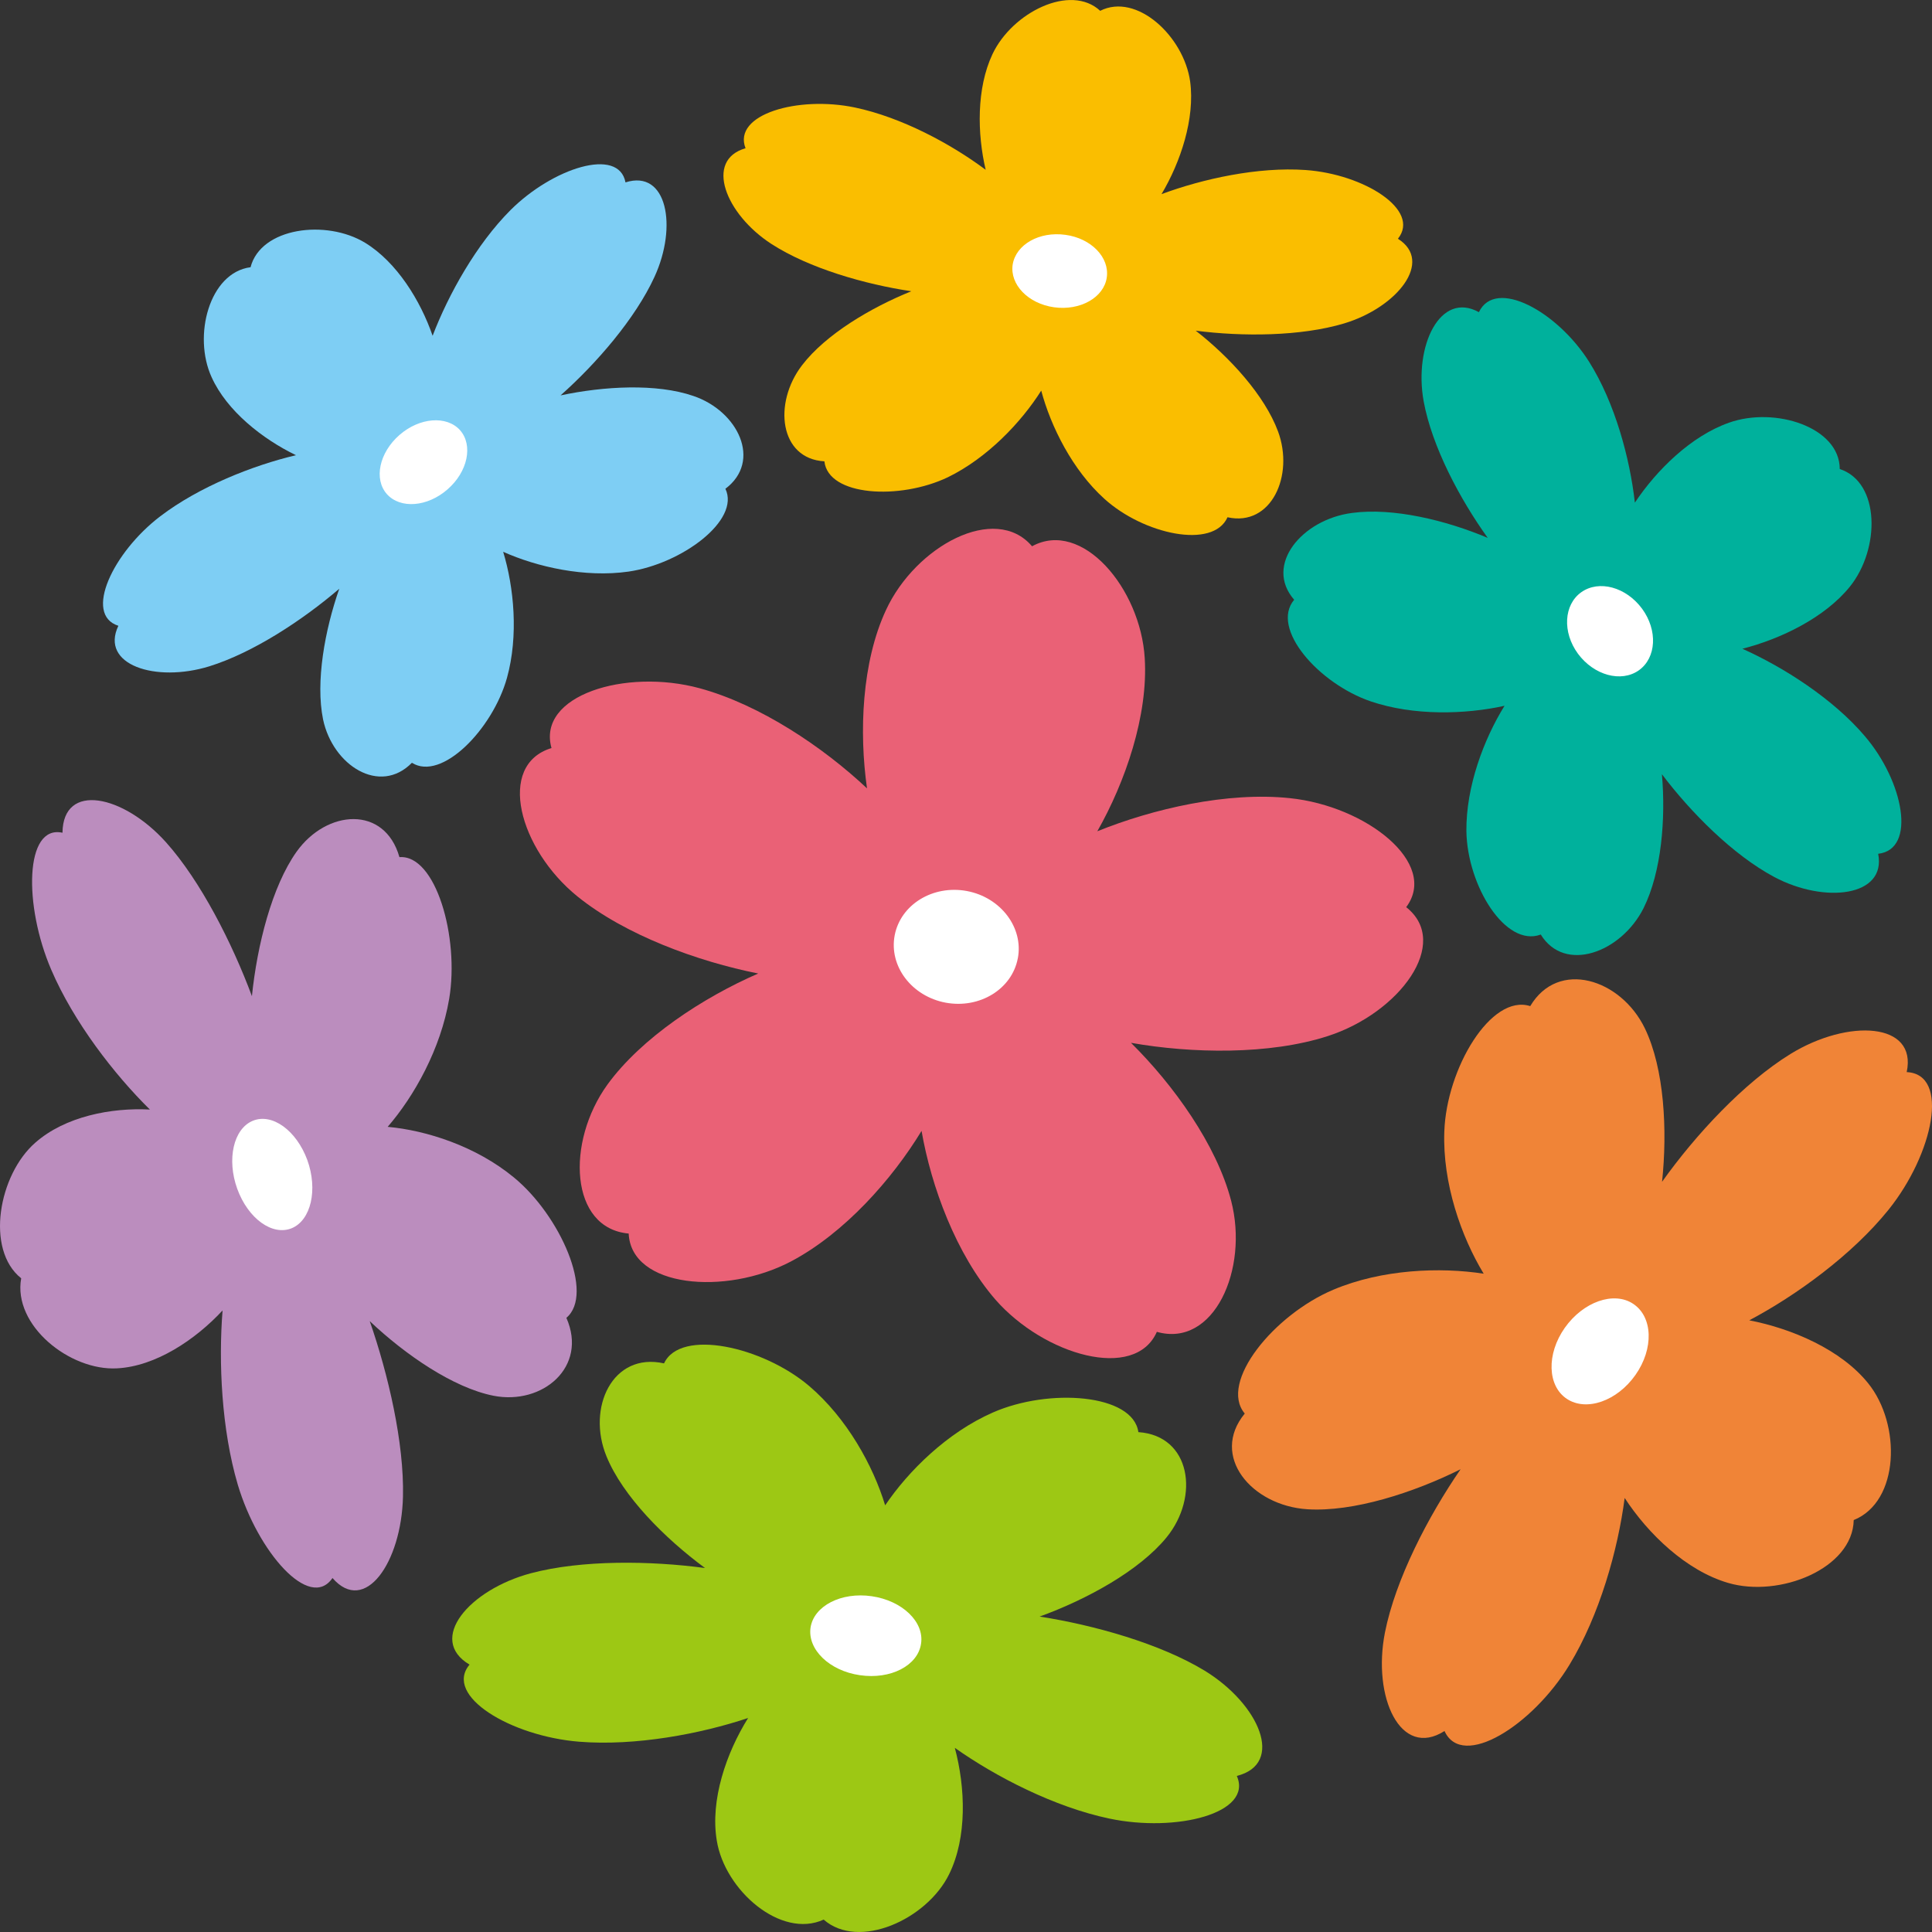
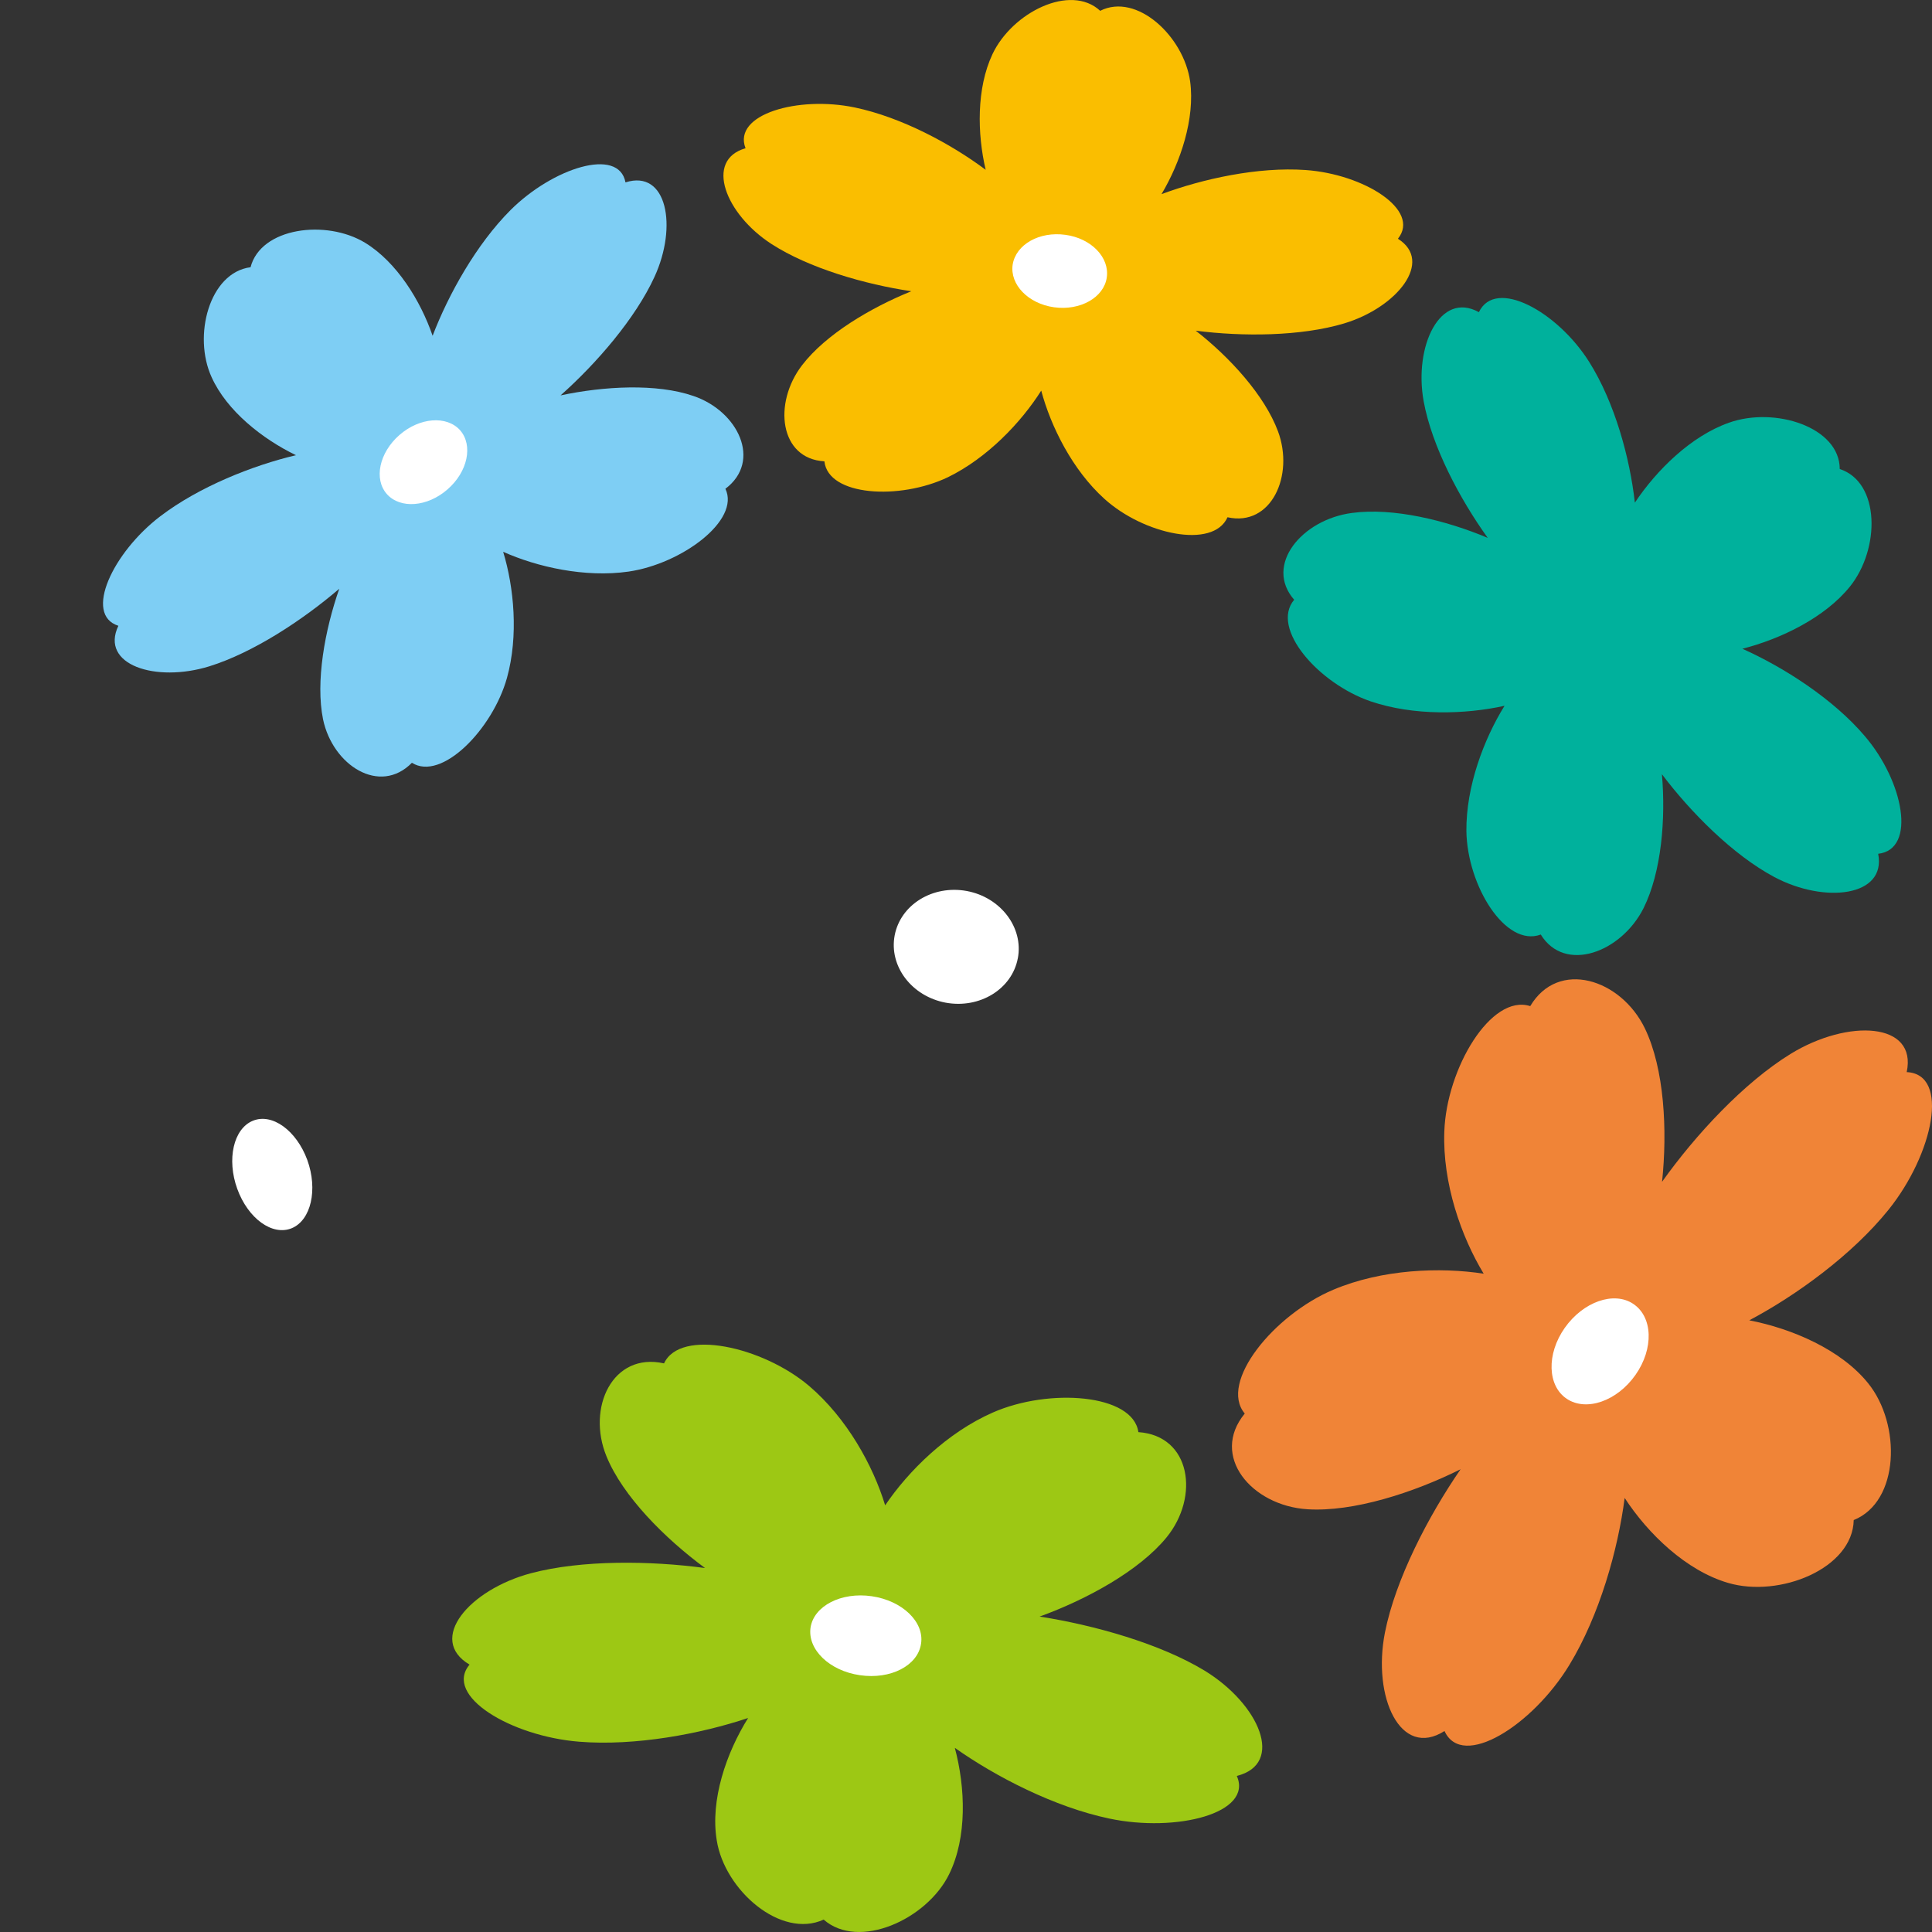
<svg xmlns="http://www.w3.org/2000/svg" id="_レイヤー_2" data-name="レイヤー 2" viewBox="0 0 640 640">
  <rect x="0" y="0" width="640" height="640" fill="#333333" stroke="none" />
  <defs>
    <style>.cls-1{fill:#fff}</style>
  </defs>
  <g id="_レイヤー_4" data-name="レイヤー 4">
-     <path d="M20.68 275.85c-12.54-2.73-12.85 24.16-3.69 45.42 7.48 17.4 20.91 34.7 32.66 46.28-12.79-.67-28.07 2.27-37.96 10.98-12.14 10.59-16.62 35.4-4.67 44.92-2.82 15.59 16.11 30.71 31.77 29.83 12.76-.66 25.95-9.48 34.94-19.18-1.37 17.07-.36 39.46 5.04 57.72 6.64 22.3 23.82 41.95 31.37 30.92 10.74 12.36 22.84-5.17 23.35-26.95.42-17.84-4.89-40.55-11.01-58.15 11.87 11.23 27.77 22.11 41 24.72 16.22 3.19 31.33-9.52 24.14-25.81 9.41-7.94-2.08-33.94-17.39-46.51-12.54-10.34-28.94-15.59-41.81-16.76 8.76-10.11 17.58-25.8 20.38-42.42 3.42-20.38-4.45-47.85-16.48-46.92-4.9-17.23-24.09-15.79-34.08-1.79-8.16 11.5-13.05 30.92-14.79 47.84-6.52-17.53-16.96-38.13-28.48-51-14.11-15.71-34.08-19.99-34.27-3.14z" fill="#bb8dbe" />
    <path class="cls-1" d="M83.73 371.28c-6.38 2.64-8.68 12.75-5.14 22.53 3.59 9.88 11.65 15.69 18.06 13.05 6.38-2.67 8.7-12.77 5.15-22.6-3.61-9.79-11.65-15.64-18.07-12.98z" />
-     <path d="M465.82 300.51c10.87-14.54-13.18-33.48-38.52-36.11-20.75-2.19-45.4 3.53-63.8 10.97 9.26-16.3 16.88-38.34 15.71-57.33-1.39-23.17-20.8-46.14-37.33-37.08-12.24-14.37-38.6-.01-48.37 21.09-8.06 17.29-8.95 40.57-6.3 59.11-14.43-13.57-35.32-27.69-55.44-33.17-24.61-6.68-53.96 2.37-49.08 19.81-18.35 5.6-10.71 33.51 8.58 49.14 15.84 12.81 39.85 21.56 59.9 25.55-18.16 7.9-38.66 21.25-49.97 36.82-13.76 19.07-12.48 47.58 7.06 49.32.8 17.86 31.99 20.67 53.72 9.26 17.76-9.36 33.57-27.25 43.3-43.27 3.19 18.43 11.42 40.84 24.48 55.91 16.15 18.42 46.2 27.11 53.46 10.66 18.87 5.38 30.52-20.7 24.61-43.42-4.83-18.56-19.11-38.42-33.18-52.32 20.17 3.56 45.78 4.03 65.19-2.23 23.7-7.64 41.01-30.86 25.97-42.72z" fill="#ea6176" />
    <path class="cls-1" d="M337.17 317.46c1.94-10.17-5.67-20.2-16.89-22.3-11.28-2.09-21.97 4.51-23.91 14.7-1.93 10.22 5.65 20.18 16.9 22.29 11.27 2.07 21.97-4.5 23.89-14.69z" />
    <path d="M155.56 551.41c-8.73 10.36 13.75 23.77 36.37 25.56 18.52 1.47 40.02-2.56 55.89-7.86-7.21 11.54-12.61 27.18-10.38 40.58 2.62 16.47 21.24 32.69 35.41 26.2 11.62 10.21 34.21-.05 41.55-15.01 6.04-12.27 5.41-28.75 1.9-41.88 13.63 9.63 33.05 19.61 51.16 23.42 22.24 4.69 47.7-1.76 42.25-14.12 15.97-4.02 7.47-23.75-10.62-34.85-14.83-9-36.67-15.13-54.7-17.94 15.6-5.66 32.97-15.15 42.03-26.21 11.01-13.48 8.12-33.71-9.32-34.89-1.78-12.7-29.65-14.66-48.2-6.5-15.16 6.65-28.03 19.42-35.68 30.75-3.97-13.07-12.64-28.88-25.23-39.58-15.41-13.03-42.59-19.1-48.02-7.44-17.07-3.82-25.68 14.71-19.06 30.8 5.37 13.17 19.31 27.16 32.64 36.99-18.08-2.44-40.85-2.74-57.66 1.72-20.5 5.47-34.48 21.93-20.34 30.28z" fill="#9dc814" />
-     <path class="cls-1" d="M268.5 539.19c-1.03 7.24 6.28 14.29 16.35 15.74 10.18 1.5 19.2-3.17 20.26-10.43 1.12-7.23-6.23-14.27-16.34-15.73-10.08-1.47-19.19 3.19-20.27 10.42z" />
+     <path class="cls-1" d="M268.5 539.19c-1.03 7.24 6.28 14.29 16.35 15.74 10.18 1.5 19.2-3.17 20.26-10.43 1.12-7.23-6.23-14.27-16.34-15.73-10.08-1.47-19.19 3.19-20.27 10.42" />
    <path d="M478.52 573.44c5.88 12.88 29.18-1.86 41.37-21.93 10.01-16.47 16.09-38.2 18.3-55.29 7.77 11.91 20.37 24.07 34.27 28.14 17.06 5.01 41.29-4.76 41.61-20.82 15.2-6.11 15.78-31.69 4.79-45.3-8.95-11.14-25.18-18.11-39.39-20.87 15.49-8.2 34.08-21.65 46.18-36.69 14.78-18.44 20.38-44.86 5.97-45.53 3.55-16.6-19.43-17.71-38.45-6.04-15.53 9.56-31.59 26.91-42.59 42.37 1.8-17.02.77-37.43-5.7-50.83-7.95-16.41-28.69-22.98-37.97-7.36-13.01-4.17-27.76 20.74-28.46 41.56-.62 17.11 5.6 34.82 13.04 47.08-14.41-2.23-33.65-1.5-49.77 5.29-19.69 8.28-38.05 30.69-29.38 41.04-11.57 14.07 2.24 30.51 20.73 31.7 15.21.96 35.13-5.46 50.77-13.25-10.75 15.6-21.57 36.48-25.06 54.08-4.22 21.45 5.16 41.92 19.74 32.63z" fill="#f08437" />
    <path class="cls-1" d="M519.04 463.39c6.47 4.28 16.64.75 22.74-7.94 6.1-8.7 5.77-19.19-.75-23.53-6.41-4.28-16.58-.72-22.69 7.96-6.09 8.65-5.77 19.23.7 23.51z" />
    <path d="M622.17 282.83c12.81-1.47 8.41-24.03-4.46-39.02-10.49-12.33-26.83-22.77-40.52-28.9 12.8-3.27 27.33-10.33 35.61-20.58 10.05-12.49 10.08-34.56-3.36-38.96 0-13.84-21.41-20.77-36.69-15.35-12.56 4.42-24 15.71-31.18 26.49-1.63-14.63-6.59-33.07-15.16-46.67-10.54-16.68-31.01-27.94-36.51-16.43-12.82-7.12-21.6 11.17-18.3 29.51 2.76 15.04 12.01 32.43 21.23 45.26-13.78-5.81-31.33-10.11-44.96-8.26-16.57 2.16-29.19 17.27-19.16 28.76-7.97 9.45 8.03 27.73 25.36 33.66 14.24 4.84 31.43 4.33 44.33 1.46-6.86 11.04-12.79 26.81-12.64 41.55.29 18.03 12.94 38.57 24.64 34.23 7.95 12.92 26.63 5.96 34.04-8.72 5.99-12.05 7.38-29.75 6.09-44.39 9.55 12.64 23.5 26.72 37.22 34.05 16.7 8.89 37.21 6.51 34.42-7.69z" fill="#00b19c" />
-     <path class="cls-1" d="M542.89 222.05c5.82-4.13 6.31-13.27 1.06-20.42-5.29-7.16-14.25-9.62-20.13-5.45-5.8 4.11-6.33 13.26-1.09 20.39 5.3 7.14 14.3 9.62 20.16 5.48z" />
    <path d="M463.08 79.09c7.66-9.56-11.33-21.42-30.59-22.77-15.78-1.11-34.12 2.93-47.72 7.99 6.33-10.65 11.13-25.07 9.48-37.32-2.1-14.94-17.7-29.52-29.8-23.41-9.84-9.14-29.18.56-35.68 14.36-5.32 11.28-5.07 26.35-2.25 38.31-11.48-8.58-27.87-17.39-43.32-20.64-18.87-3.95-40.59 2.29-36.23 13.5-13.69 3.92-6.67 21.83 8.57 31.7 12.49 8.07 31 13.38 46.35 15.67-13.36 5.39-28.4 14.29-36.22 24.54-9.62 12.55-7.46 30.96 7.42 31.8 1.28 11.57 24.98 12.9 40.93 5.26 13.02-6.36 24.23-18.13 30.9-28.68 3.19 11.91 10.32 26.26 20.92 35.84 12.92 11.72 35.99 16.84 40.79 6.11 14.5 3.22 22.16-13.83 16.73-28.45-4.43-11.94-16.04-24.63-27.26-33.36 15.42 2 34.77 1.91 49.19-2.41 17.55-5.3 29.71-20.57 17.78-28.04z" fill="#fabe00" />
    <path class="cls-1" d="M366.63 91.95c.99-6.65-5.13-13-13.7-14.16-8.64-1.2-16.39 3.19-17.47 9.86-.98 6.6 5.14 12.95 13.72 14.14 8.61 1.2 16.48-3.21 17.45-9.84z" />
    <path d="M207.2 60.41c-2.24-11.84-24.09-4.75-38.05 9.15-11.39 11.4-20.62 28.02-25.84 41.67-3.99-11.59-11.85-24.37-22.35-30.8-12.91-7.86-34.56-5.07-37.96 8.09-13.66 1.76-19.17 22.74-12.91 36.41 5.05 11.2 16.86 20.49 27.95 25.86-14.32 3.39-32.07 10.43-44.93 20.22-15.69 11.94-25.51 32.6-13.9 36.29-6.17 12.94 12.32 18.92 30.12 13.43 14.6-4.54 31.05-15.41 43.06-25.7-4.79 13.67-7.91 30.82-5.37 43.29 3.22 15.26 18.8 25.2 29.43 14.36 9.83 6.23 26.74-11.11 31.49-28.11 3.87-13.97 2.32-30.02-1.26-41.78 11.23 5.03 27.09 8.62 41.52 6.56 17.69-2.57 37.09-17.03 32.1-27.44 12.19-9.16 4.21-25.75-10.63-30.75-12.22-4.21-29.67-3.23-43.98-.18 11.86-10.53 24.79-25.47 31.11-39.25 7.73-16.77 4.13-35.68-9.58-31.32z" fill="#7ecef4" />
    <path class="cls-1" d="M152.4 142.5c-4.46-4.93-13.43-4.21-20.07 1.59-6.71 5.86-8.58 14.64-4.15 19.61 4.42 4.92 13.39 4.27 20.07-1.59 6.7-5.82 8.54-14.62 4.15-19.6z" />
  </g>
</svg>